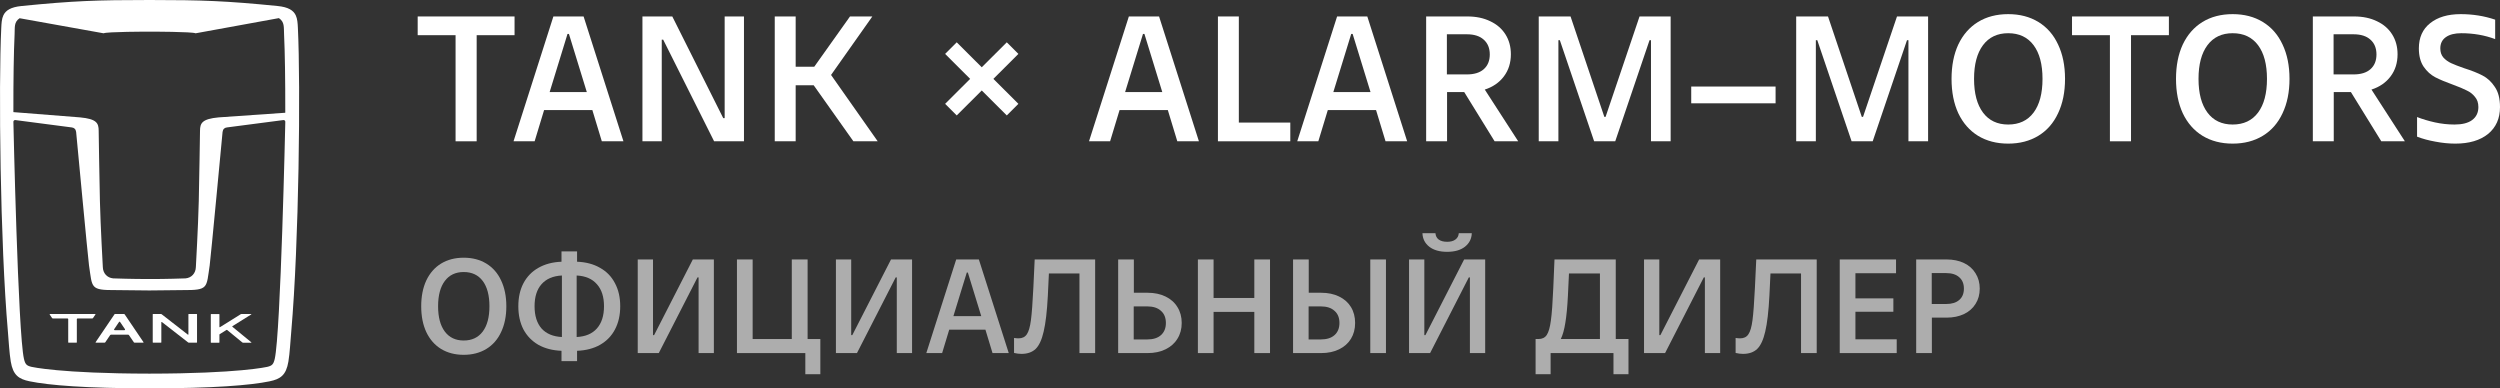
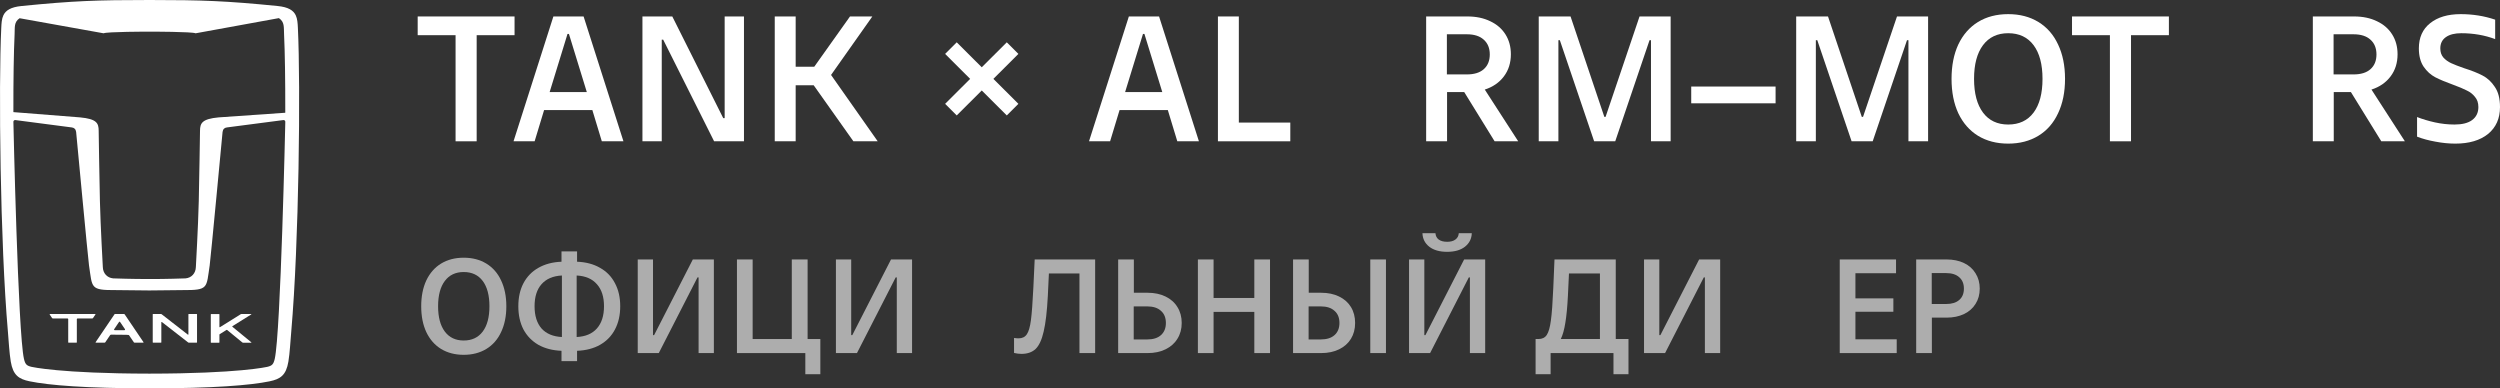
<svg xmlns="http://www.w3.org/2000/svg" width="206" height="32" viewBox="0 0 206 32" fill="none">
  <rect x="0" y="0" width="206" height="32" fill="#333333" stroke="none" />
  <path d="M24.368 1.259C24.181 0.864 23.775 0.583 22.866 0.494C18.667 0.078 16.702 0 12.33 0H12.328C7.953 0 6.047 0.071 1.784 0.494C0.873 0.583 0.467 0.864 0.279 1.261C0.142 1.554 0.123 1.911 0.104 2.298C-0.126 7.061 0.014 20.022 0.65 27.314C0.723 28.158 0.764 29.053 0.887 29.794C1.075 30.916 1.545 31.235 2.439 31.419C4.001 31.742 7.07 32 12.32 32C17.571 32 20.647 31.745 22.211 31.421C23.105 31.237 23.576 30.921 23.763 29.797C23.886 29.055 23.924 28.16 24 27.317C24.637 20.024 24.776 7.064 24.546 2.3C24.527 1.911 24.508 1.554 24.368 1.259ZM1.203 2.825C1.231 2.239 1.141 1.823 1.616 1.502L8.539 2.744C8.777 2.61 12.221 2.607 12.328 2.607C12.434 2.607 15.878 2.61 16.116 2.744L22.982 1.493C23.459 1.811 23.378 2.239 23.407 2.825C23.478 4.298 23.511 6.587 23.507 9.246L23.504 9.291L18.01 9.673C16.645 9.801 16.486 10.148 16.481 10.774C16.481 10.774 16.417 15.062 16.379 16.569C16.327 18.711 16.142 21.904 16.139 22.01C16.123 22.523 15.776 22.898 15.285 22.938C15.285 22.938 13.533 23.002 12.332 22.99C12.323 22.99 12.316 22.99 12.306 22.99C12.297 22.99 12.29 22.99 12.28 22.99C11.079 23 9.327 22.938 9.327 22.938C8.836 22.896 8.487 22.523 8.473 22.01C8.47 21.904 8.285 18.711 8.233 16.569C8.195 15.062 8.131 10.774 8.131 10.774C8.129 10.148 7.967 9.801 6.603 9.673L1.103 9.239C1.098 6.582 1.132 4.296 1.203 2.825ZM12.33 23.933L15.069 23.904C17.205 23.916 16.994 23.734 17.279 21.864C17.35 21.396 18.34 10.87 18.34 10.87C18.373 10.627 18.508 10.523 18.7 10.5L23.35 9.893C23.436 9.881 23.511 9.95 23.509 10.037C23.509 10.037 23.129 27.456 22.638 29.575C22.531 30.03 22.413 30.137 22.014 30.231C22.014 30.231 19.671 30.781 12.309 30.788C4.941 30.779 2.598 30.229 2.598 30.229C2.2 30.134 2.081 30.03 1.974 29.572C1.483 27.456 1.103 10.037 1.103 10.037C1.101 9.952 1.177 9.883 1.262 9.893L5.912 10.5C6.104 10.526 6.239 10.627 6.273 10.87C6.273 10.87 7.262 21.396 7.334 21.864C7.618 23.732 7.407 23.916 9.543 23.904L12.282 23.933H12.33Z" fill="white" />
-   <path d="M10.269 25.897C10.26 25.883 10.243 25.874 10.227 25.874H9.479C9.46 25.874 9.446 25.883 9.434 25.897L7.879 28.195C7.867 28.212 7.879 28.235 7.901 28.235H8.627C8.643 28.235 8.66 28.226 8.67 28.212L9.071 27.621C9.09 27.593 9.123 27.576 9.156 27.576H10.547C10.583 27.576 10.614 27.593 10.632 27.621L11.034 28.212C11.043 28.226 11.06 28.235 11.076 28.235H11.803C11.824 28.235 11.836 28.212 11.824 28.195L10.269 25.897ZM10.255 27.206H9.45C9.41 27.206 9.384 27.161 9.408 27.125L9.809 26.53C9.83 26.5 9.873 26.5 9.894 26.53L10.298 27.125C10.319 27.161 10.295 27.206 10.255 27.206Z" fill="white" />
+   <path d="M10.269 25.897C10.26 25.883 10.243 25.874 10.227 25.874H9.479C9.46 25.874 9.446 25.883 9.434 25.897L7.879 28.195C7.867 28.212 7.879 28.235 7.901 28.235H8.627C8.643 28.235 8.66 28.226 8.67 28.212L9.071 27.621C9.09 27.593 9.123 27.576 9.156 27.576C10.583 27.576 10.614 27.593 10.632 27.621L11.034 28.212C11.043 28.226 11.06 28.235 11.076 28.235H11.803C11.824 28.235 11.836 28.212 11.824 28.195L10.269 25.897ZM10.255 27.206H9.45C9.41 27.206 9.384 27.161 9.408 27.125L9.809 26.53C9.83 26.5 9.873 26.5 9.894 26.53L10.298 27.125C10.319 27.161 10.295 27.206 10.255 27.206Z" fill="white" />
  <path d="M7.848 25.874H4.114C4.093 25.874 4.081 25.897 4.093 25.914L4.285 26.2C4.304 26.228 4.337 26.244 4.371 26.244H5.569C5.598 26.244 5.621 26.268 5.621 26.296V28.207C5.621 28.224 5.633 28.235 5.65 28.235H6.303C6.319 28.235 6.331 28.224 6.331 28.207V26.296C6.331 26.268 6.355 26.244 6.383 26.244H7.584C7.62 26.244 7.651 26.228 7.67 26.2L7.862 25.914C7.881 25.897 7.869 25.874 7.848 25.874Z" fill="white" />
  <path d="M16.207 25.873H15.554C15.537 25.873 15.525 25.887 15.525 25.902V27.555C15.525 27.576 15.502 27.588 15.483 27.576L13.325 25.897C13.306 25.883 13.283 25.873 13.256 25.873H12.613C12.597 25.873 12.585 25.887 12.585 25.902V28.206C12.585 28.223 12.597 28.235 12.613 28.235H13.266C13.283 28.235 13.294 28.223 13.294 28.206V26.553C13.294 26.532 13.318 26.52 13.337 26.532L15.495 28.211C15.514 28.225 15.537 28.235 15.563 28.235H16.207C16.223 28.235 16.235 28.223 16.235 28.206V25.902C16.235 25.887 16.223 25.873 16.207 25.873Z" fill="white" />
  <path d="M20.71 28.207L19.148 26.925C19.134 26.913 19.134 26.89 19.151 26.878L20.708 25.905C20.722 25.898 20.715 25.876 20.698 25.876H19.901C19.872 25.876 19.846 25.884 19.822 25.9L18.125 26.96C18.106 26.972 18.08 26.958 18.08 26.937V25.907C18.08 25.89 18.068 25.879 18.052 25.879H17.399C17.382 25.879 17.37 25.89 17.37 25.907V28.212C17.37 28.229 17.385 28.24 17.399 28.24H18.052C18.068 28.24 18.08 28.229 18.08 28.212V27.579C18.08 27.56 18.09 27.544 18.106 27.534L18.659 27.189C18.678 27.178 18.704 27.18 18.721 27.194L19.958 28.21C19.984 28.231 20.017 28.243 20.053 28.243H20.698C20.717 28.236 20.724 28.217 20.71 28.207Z" fill="white" />
  <path d="M39.277 11.643H37.539V2.899H34.417V1.356H42.399V2.899H39.277V11.643Z" fill="white" />
  <path d="M51.372 11.643H49.59L48.81 9.071H44.833L44.053 11.643H42.315L45.599 1.356H48.088L51.372 11.643ZM46.763 2.796L45.29 7.587H48.353L46.88 2.796H46.763Z" fill="white" />
  <path d="M54.528 11.643H52.937V1.356H55.397L59.594 9.732H59.712V1.356H61.303V11.643H58.843L54.646 3.266H54.528V11.643Z" fill="white" />
  <path d="M71.881 1.356L68.479 6.176L72.323 11.643H70.32L67.05 7.028H65.563V11.643H63.839V1.356H65.563V5.5H67.094L70.04 1.356H71.881Z" fill="white" />
  <path d="M80.897 7.455L78.835 9.512L77.878 8.557L79.94 6.499L77.878 4.442L78.835 3.487L80.897 5.544L82.959 3.487L83.916 4.442L81.855 6.499L83.916 8.557L82.959 9.512L80.897 7.455Z" fill="white" />
  <path d="M98.791 11.643H97.01L96.229 9.071H92.252L91.472 11.643H89.734L93.018 1.356H95.507L98.791 11.643ZM94.182 2.796L92.709 7.587H95.772L94.3 2.796H94.182Z" fill="white" />
  <path d="M106.321 11.643H100.357V1.356H102.08V10.1H106.321V11.643Z" fill="white" />
-   <path d="M115.95 11.643H114.168L113.387 9.071H109.411L108.63 11.643H106.892L110.177 1.356H112.666L115.95 11.643ZM111.34 2.796L109.867 7.587H112.931L111.458 2.796H111.34Z" fill="white" />
  <path d="M123.156 11.643L120.652 7.587H119.238V11.643H117.515V1.356H120.917C121.634 1.356 122.262 1.488 122.802 1.753C123.342 2.007 123.76 2.37 124.054 2.84C124.349 3.31 124.496 3.854 124.496 4.471C124.496 5.177 124.305 5.784 123.922 6.294C123.539 6.803 123.013 7.166 122.346 7.381L125.1 11.643H123.156ZM119.223 2.825V6.132H120.873C121.472 6.132 121.933 5.99 122.257 5.706C122.591 5.412 122.758 5.005 122.758 4.486C122.758 3.967 122.591 3.56 122.257 3.266C121.933 2.972 121.472 2.825 120.873 2.825H119.223Z" fill="white" />
  <path d="M128.412 11.643H126.792V1.356H129.413L132.197 9.63H132.3L135.098 1.356H137.661V11.643H136.041V3.31H135.923L133.095 11.643H131.357L128.53 3.31H128.412V11.643Z" fill="white" />
  <path d="M146.308 8.513H139.357V7.131H146.308V8.513Z" fill="white" />
  <path d="M149.626 11.643H148.006V1.356H150.628L153.411 9.63H153.514L156.312 1.356H158.875V11.643H157.255V3.31H157.137L154.31 11.643H152.572L149.744 3.31H149.626V11.643Z" fill="white" />
  <path d="M165.475 11.834C164.523 11.834 163.693 11.618 162.986 11.187C162.289 10.756 161.749 10.139 161.366 9.336C160.993 8.532 160.807 7.587 160.807 6.499C160.807 5.412 160.993 4.466 161.366 3.663C161.749 2.86 162.289 2.243 162.986 1.812C163.693 1.38 164.523 1.165 165.475 1.165C166.428 1.165 167.257 1.38 167.964 1.812C168.671 2.243 169.211 2.86 169.584 3.663C169.967 4.466 170.159 5.412 170.159 6.499C170.159 7.587 169.967 8.532 169.584 9.336C169.211 10.139 168.671 10.756 167.964 11.187C167.257 11.618 166.428 11.834 165.475 11.834ZM165.475 10.261C166.379 10.261 167.076 9.933 167.567 9.277C168.058 8.62 168.303 7.695 168.303 6.499C168.303 5.304 168.058 4.378 167.567 3.722C167.076 3.066 166.379 2.737 165.475 2.737C164.582 2.737 163.89 3.066 163.399 3.722C162.908 4.378 162.662 5.304 162.662 6.499C162.662 7.695 162.908 8.62 163.399 9.277C163.89 9.933 164.582 10.261 165.475 10.261Z" fill="white" />
  <path d="M175.595 11.643H173.857V2.899H170.734V1.356H178.717V2.899H175.595V11.643Z" fill="white" />
-   <path d="M183.971 11.834C183.019 11.834 182.189 11.618 181.482 11.187C180.785 10.756 180.245 10.139 179.862 9.336C179.489 8.532 179.303 7.587 179.303 6.499C179.303 5.412 179.489 4.466 179.862 3.663C180.245 2.86 180.785 2.243 181.482 1.812C182.189 1.38 183.019 1.165 183.971 1.165C184.924 1.165 185.753 1.38 186.46 1.812C187.167 2.243 187.707 2.86 188.08 3.663C188.463 4.466 188.655 5.412 188.655 6.499C188.655 7.587 188.463 8.532 188.08 9.336C187.707 10.139 187.167 10.756 186.46 11.187C185.753 11.618 184.924 11.834 183.971 11.834ZM183.971 10.261C184.875 10.261 185.572 9.933 186.063 9.277C186.554 8.62 186.799 7.695 186.799 6.499C186.799 5.304 186.554 4.378 186.063 3.722C185.572 3.066 184.875 2.737 183.971 2.737C183.078 2.737 182.386 3.066 181.895 3.722C181.404 4.378 181.158 5.304 181.158 6.499C181.158 7.695 181.404 8.62 181.895 9.277C182.386 9.933 183.078 10.261 183.971 10.261Z" fill="white" />
  <path d="M196.219 11.643L193.715 7.587H192.301V11.643H190.578V1.356H193.98C194.697 1.356 195.326 1.488 195.866 1.753C196.406 2.007 196.823 2.37 197.117 2.84C197.412 3.31 197.559 3.854 197.559 4.471C197.559 5.177 197.368 5.784 196.985 6.294C196.602 6.803 196.077 7.166 195.409 7.381L198.163 11.643H196.219ZM192.287 2.825V6.132H193.936C194.535 6.132 194.997 5.99 195.321 5.706C195.655 5.412 195.821 5.005 195.821 4.486C195.821 3.967 195.655 3.56 195.321 3.266C194.997 2.972 194.535 2.825 193.936 2.825H192.287Z" fill="white" />
  <path d="M202.318 11.834C201.788 11.834 201.243 11.78 200.683 11.672C200.124 11.574 199.618 11.437 199.166 11.261V9.644C199.618 9.821 200.109 9.967 200.639 10.085C201.179 10.203 201.719 10.261 202.259 10.261C202.888 10.261 203.369 10.139 203.702 9.894C204.046 9.639 204.218 9.282 204.218 8.821C204.218 8.478 204.125 8.199 203.938 7.984C203.761 7.758 203.536 7.582 203.261 7.455C202.996 7.317 202.622 7.161 202.141 6.984C201.542 6.769 201.051 6.563 200.669 6.367C200.295 6.171 199.976 5.882 199.711 5.5C199.446 5.108 199.314 4.604 199.314 3.986C199.314 3.095 199.623 2.404 200.241 1.914C200.86 1.415 201.7 1.165 202.76 1.165C203.761 1.165 204.709 1.317 205.602 1.62V3.222C204.738 2.899 203.806 2.737 202.804 2.737C202.264 2.737 201.842 2.845 201.538 3.061C201.233 3.276 201.081 3.585 201.081 3.986C201.081 4.29 201.164 4.54 201.331 4.736C201.508 4.932 201.724 5.089 201.979 5.206C202.235 5.324 202.588 5.461 203.04 5.618C203.658 5.814 204.164 6.014 204.557 6.22C204.959 6.426 205.298 6.739 205.573 7.161C205.858 7.572 206 8.126 206 8.821C206 9.762 205.671 10.501 205.013 11.04C204.355 11.569 203.457 11.834 202.318 11.834Z" fill="white" />
  <path d="M38.209 29.237C37.495 29.237 36.873 29.075 36.342 28.752C35.819 28.429 35.414 27.966 35.127 27.363C34.847 26.761 34.708 26.052 34.708 25.236C34.708 24.421 34.847 23.712 35.127 23.109C35.414 22.506 35.819 22.044 36.342 21.72C36.873 21.397 37.495 21.235 38.209 21.235C38.923 21.235 39.546 21.397 40.076 21.72C40.606 22.044 41.011 22.506 41.291 23.109C41.578 23.712 41.722 24.421 41.722 25.236C41.722 26.052 41.578 26.761 41.291 27.363C41.011 27.966 40.606 28.429 40.076 28.752C39.546 29.075 38.923 29.237 38.209 29.237ZM38.209 28.058C38.886 28.058 39.409 27.811 39.778 27.319C40.146 26.827 40.33 26.133 40.33 25.236C40.33 24.34 40.146 23.645 39.778 23.153C39.409 22.661 38.886 22.415 38.209 22.415C37.539 22.415 37.02 22.661 36.652 23.153C36.283 23.645 36.099 24.34 36.099 25.236C36.099 26.133 36.283 26.827 36.652 27.319C37.02 27.811 37.539 28.058 38.209 28.058Z" fill="white" fill-opacity="0.6" />
  <path d="M51.106 25.236C51.106 25.963 50.963 26.599 50.675 27.143C50.396 27.679 49.987 28.102 49.449 28.41C48.919 28.712 48.286 28.877 47.55 28.906V29.755H46.268V28.906C45.532 28.877 44.895 28.712 44.357 28.41C43.827 28.102 43.418 27.679 43.131 27.143C42.851 26.599 42.711 25.963 42.711 25.236C42.711 24.509 42.851 23.877 43.131 23.34C43.418 22.797 43.827 22.374 44.357 22.073C44.895 21.764 45.532 21.595 46.268 21.566V20.717H47.55V21.566C48.286 21.595 48.919 21.764 49.449 22.073C49.987 22.374 50.396 22.797 50.675 23.34C50.963 23.877 51.106 24.509 51.106 25.236ZM44.048 25.236C44.048 26.015 44.239 26.625 44.622 27.066C45.013 27.499 45.572 27.734 46.301 27.771V22.701C45.572 22.738 45.013 22.977 44.622 23.418C44.239 23.851 44.048 24.457 44.048 25.236ZM47.516 27.771C48.245 27.734 48.801 27.499 49.184 27.066C49.575 26.625 49.77 26.015 49.77 25.236C49.77 24.457 49.575 23.851 49.184 23.418C48.801 22.977 48.245 22.738 47.516 22.701V27.771Z" fill="white" fill-opacity="0.6" />
  <path d="M54.283 29.094H52.549V21.379H53.808V27.617H53.897L57.089 21.379H58.823V29.094H57.564V22.855H57.475L54.283 29.094Z" fill="white" fill-opacity="0.6" />
  <path d="M67.596 30.835H66.359V29.094H60.725V21.379H62.018V27.936H65.243V21.379H66.546V27.936H67.596V30.835Z" fill="white" fill-opacity="0.6" />
  <path d="M70.614 29.094H68.88V21.379H70.139V27.617H70.228L73.42 21.379H75.154V29.094H73.895V22.855H73.807L70.614 29.094Z" fill="white" fill-opacity="0.6" />
-   <path d="M83.121 29.094H81.784L81.199 27.165H78.216L77.631 29.094H76.328L78.791 21.379H80.658L83.121 29.094ZM79.663 22.459L78.559 26.052H80.856L79.752 22.459H79.663Z" fill="white" fill-opacity="0.6" />
  <path d="M85.258 21.379H90.24V29.094H88.948V22.536H86.429L86.341 24.387C86.275 25.659 86.16 26.636 85.998 27.319C85.844 27.995 85.623 28.473 85.336 28.752C85.048 29.024 84.658 29.16 84.165 29.16C83.981 29.16 83.778 29.134 83.557 29.083V27.848C83.704 27.87 83.826 27.881 83.922 27.881C84.231 27.881 84.459 27.771 84.607 27.551C84.761 27.33 84.875 26.941 84.949 26.382C85.023 25.817 85.089 24.931 85.148 23.726L85.258 21.379Z" fill="white" fill-opacity="0.6" />
  <path d="M94.556 24.123C95.123 24.123 95.616 24.226 96.036 24.431C96.463 24.637 96.791 24.927 97.019 25.302C97.255 25.677 97.373 26.114 97.373 26.614C97.373 27.106 97.255 27.54 97.019 27.914C96.791 28.289 96.463 28.579 96.036 28.785C95.616 28.991 95.123 29.094 94.556 29.094H92.137V21.379H93.429V24.123H94.556ZM94.534 27.97C95.02 27.97 95.395 27.852 95.66 27.617C95.933 27.374 96.069 27.04 96.069 26.614C96.069 26.18 95.933 25.846 95.66 25.611C95.395 25.368 95.02 25.247 94.534 25.247H93.418V27.97H94.534Z" fill="white" fill-opacity="0.6" />
  <path d="M103.356 24.553V21.379H104.649V29.094H103.356V25.699H99.998V29.094H98.706V21.379H99.998V24.553H103.356Z" fill="white" fill-opacity="0.6" />
  <path d="M108.857 24.123C109.424 24.123 109.917 24.226 110.337 24.431C110.764 24.637 111.092 24.927 111.32 25.302C111.548 25.677 111.662 26.114 111.662 26.614C111.662 27.106 111.548 27.54 111.32 27.914C111.092 28.289 110.764 28.579 110.337 28.785C109.917 28.991 109.424 29.094 108.857 29.094H106.548V21.379H107.84V24.123H108.857ZM112.911 29.094V21.379H114.203V29.094H112.911ZM108.835 27.97C109.321 27.97 109.696 27.852 109.961 27.617C110.234 27.374 110.37 27.04 110.37 26.614C110.37 26.18 110.234 25.846 109.961 25.611C109.696 25.368 109.321 25.247 108.835 25.247H107.829V27.97H108.835Z" fill="white" fill-opacity="0.6" />
  <path d="M117.84 29.094H116.105V21.379H117.365V27.617H117.453L120.645 21.379H122.379V29.094H121.12V22.855H121.032L117.84 29.094ZM119.242 20.75C118.624 20.75 118.134 20.611 117.773 20.331C117.412 20.045 117.225 19.674 117.21 19.218H118.281C118.296 19.439 118.384 19.611 118.546 19.736C118.716 19.861 118.948 19.924 119.242 19.924C119.537 19.924 119.765 19.861 119.927 19.736C120.097 19.611 120.189 19.439 120.203 19.218H121.275C121.26 19.674 121.072 20.045 120.711 20.331C120.351 20.611 119.861 20.75 119.242 20.75Z" fill="white" fill-opacity="0.6" />
  <path d="M133.138 27.936H134.187V30.835H132.95V29.094H127.77V30.835H126.533V27.936H126.765C127.074 27.936 127.302 27.826 127.449 27.606C127.604 27.378 127.718 26.981 127.792 26.415C127.873 25.842 127.939 24.946 127.991 23.726L128.09 21.379H133.138V27.936ZM131.835 27.936V22.536H129.283L129.195 24.387C129.15 25.284 129.08 26.019 128.985 26.592C128.896 27.158 128.771 27.606 128.609 27.936H131.835Z" fill="white" fill-opacity="0.6" />
  <path d="M137.202 29.094H135.468V21.379H136.727V27.617H136.815L140.008 21.379H141.742V29.094H140.483V22.855H140.394L137.202 29.094Z" fill="white" fill-opacity="0.6" />
-   <path d="M144.716 21.379H149.697V29.094H148.405V22.536H145.887L145.798 24.387C145.732 25.659 145.618 26.636 145.456 27.319C145.301 27.995 145.08 28.473 144.793 28.752C144.506 29.024 144.116 29.16 143.622 29.16C143.438 29.16 143.236 29.134 143.015 29.083V27.848C143.162 27.87 143.283 27.881 143.379 27.881C143.688 27.881 143.917 27.771 144.064 27.551C144.219 27.33 144.333 26.941 144.406 26.382C144.48 25.817 144.546 24.931 144.605 23.726L144.716 21.379Z" fill="white" fill-opacity="0.6" />
  <path d="M152.887 25.688V27.959H156.289V29.094H151.594V21.379H156.233V22.514H152.887V24.586H156.013V25.688H152.887Z" fill="white" fill-opacity="0.6" />
  <path d="M160.39 21.379C160.942 21.379 161.425 21.478 161.837 21.676C162.25 21.875 162.566 22.157 162.787 22.525C163.015 22.885 163.13 23.304 163.13 23.781C163.13 24.259 163.015 24.678 162.787 25.038C162.566 25.398 162.25 25.677 161.837 25.875C161.425 26.074 160.942 26.173 160.39 26.173H159.186V29.094H157.894V21.379H160.39ZM160.368 25.049C160.832 25.049 161.189 24.939 161.439 24.718C161.697 24.498 161.826 24.185 161.826 23.781C161.826 23.377 161.697 23.065 161.439 22.844C161.189 22.617 160.832 22.503 160.368 22.503H159.175V25.049H160.368Z" fill="white" fill-opacity="0.6" />
</svg>